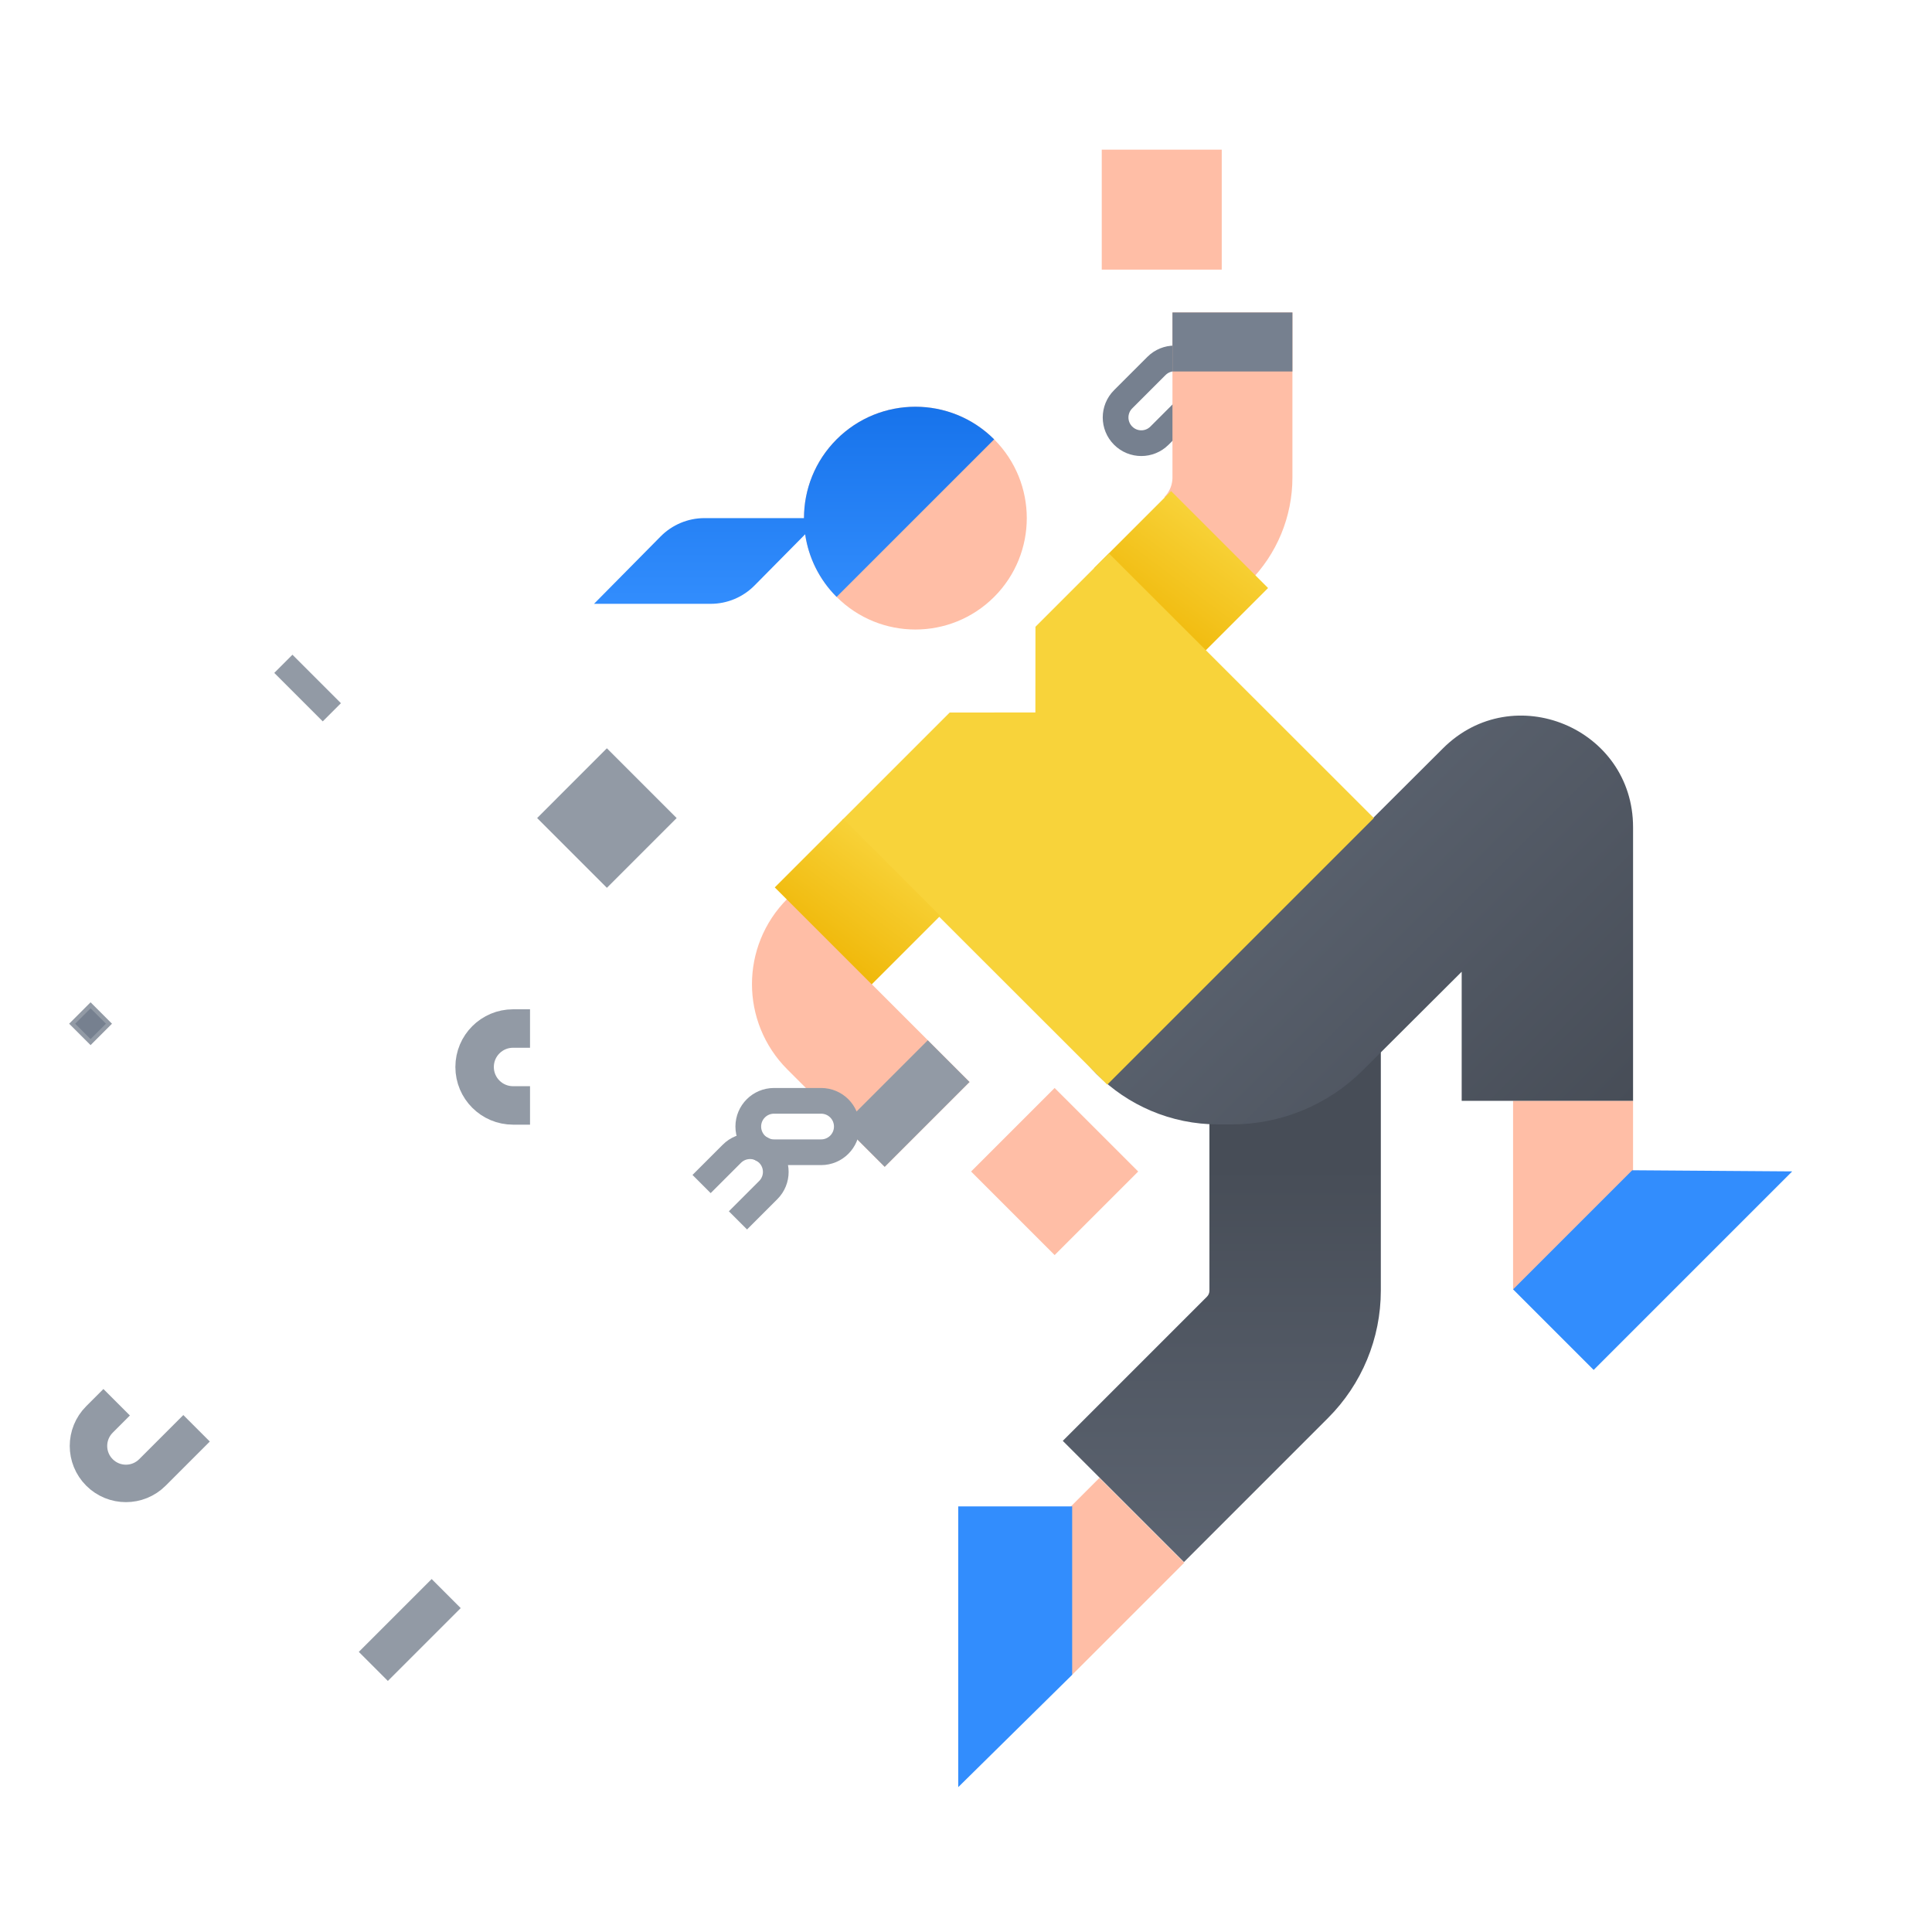
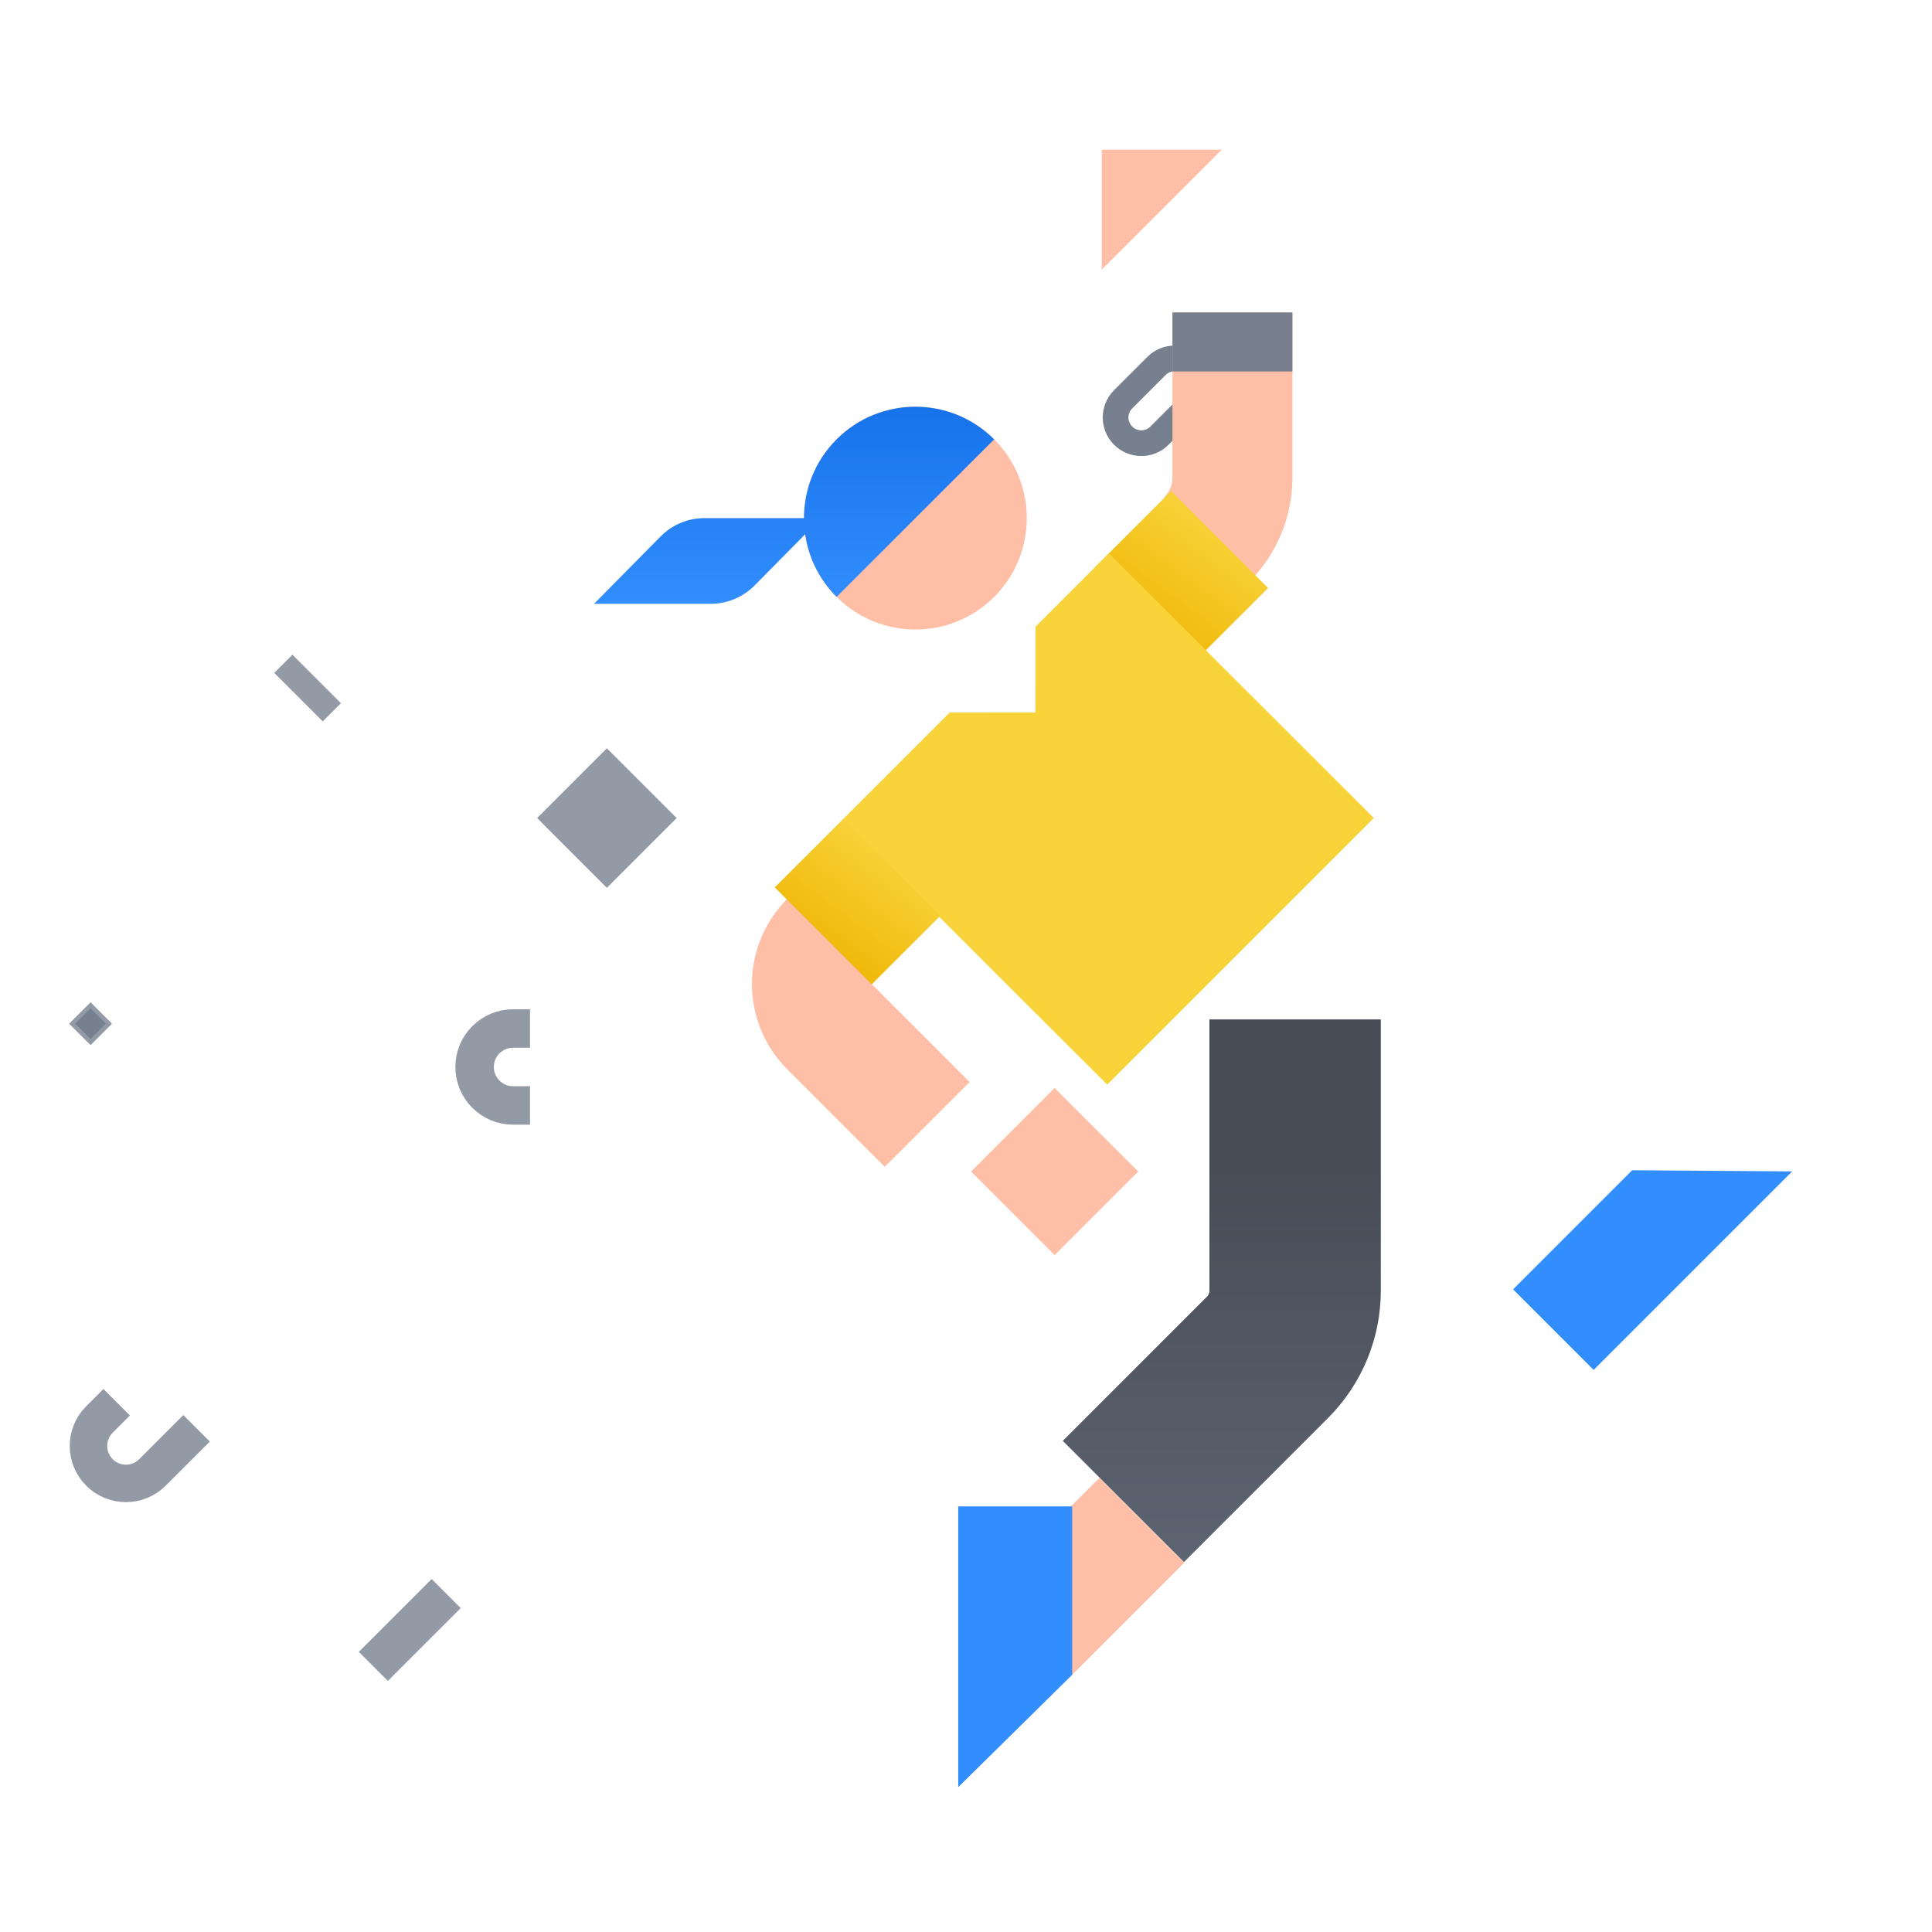
<svg xmlns="http://www.w3.org/2000/svg" width="200" height="200" viewBox="0 0 200 200" fill="none">
  <path d="M116.266 45.098C115.226 44.059 115.226 42.373 116.266 41.334L119.716 37.884C120.755 36.845 122.44 36.845 123.479 37.884C124.518 38.923 124.518 40.608 123.479 41.648L120.029 45.098C118.99 46.137 117.305 46.137 116.266 45.098Z" stroke="#76808F" stroke-width="2.661" />
-   <rect width="19.516" height="12.419" transform="matrix(2.18557e-08 1 1 -2.18557e-08 156.633 113.959)" fill="#FFBEA6" />
  <rect width="16.411" height="12.419" transform="matrix(-0.707 0.707 0.707 0.707 113.812 152.991)" fill="#FFBEA6" />
  <path d="M99.195 155.939L99.195 173.376L99.195 185.006L110.991 173.376L110.991 155.939L99.195 155.939Z" fill="#328DFD" />
  <path d="M164.975 141.815L177.305 129.485L185.528 121.262L168.964 121.144L156.634 133.474L164.975 141.815Z" fill="#328DFD" />
  <path fill-rule="evenodd" clip-rule="evenodd" d="M125.2 133.609L125.2 105.531L142.942 105.531L142.942 133.609C142.942 138.549 140.979 143.288 137.486 146.781L122.564 161.703L110.019 149.157L124.94 134.236C125.107 134.07 125.2 133.844 125.2 133.609Z" fill="url(#paint0_linear_2218_18523)" />
-   <path fill-rule="evenodd" clip-rule="evenodd" d="M126.085 98.654C126.086 98.654 126.094 98.656 126.111 98.656L127.516 98.656C127.909 98.656 128.286 98.5 128.564 98.223L149.379 77.466C156.649 70.218 169.054 75.366 169.054 85.633L169.054 113.958L151.313 113.958L151.313 100.594L141.092 110.786C137.488 114.38 132.605 116.398 127.516 116.398L126.111 116.398C116.268 116.398 108.289 108.418 108.289 98.576L126.031 98.576C126.031 98.586 126.031 98.593 126.032 98.597C126.032 98.599 126.032 98.601 126.032 98.601C126.033 98.603 126.033 98.603 126.033 98.604C126.035 98.607 126.04 98.619 126.054 98.632C126.068 98.646 126.079 98.652 126.082 98.653C126.083 98.654 126.083 98.654 126.084 98.654C126.084 98.654 126.085 98.654 126.085 98.654Z" fill="url(#paint1_linear_2218_18523)" />
  <path d="M124.921 55.854V55.854C126.625 54.15 127.582 51.839 127.582 49.429L127.582 32.346" stroke="#FFBEA6" stroke-width="12.419" />
-   <path d="M126.473 15.492L126.473 27.911L114.053 27.911L114.053 15.492L126.473 15.492Z" fill="#FFBEA6" />
+   <path d="M126.473 15.492L114.053 27.911L114.053 15.492L126.473 15.492Z" fill="#FFBEA6" />
  <path fill-rule="evenodd" clip-rule="evenodd" d="M131.27 60.872L123.286 68.856L113.25 58.82L121.234 50.836L131.27 60.872Z" fill="url(#paint2_linear_2218_18523)" />
  <path d="M85.891 97.441V97.441C83.441 99.89 83.441 103.862 85.891 106.311L95.977 116.398" stroke="#FFBEA6" stroke-width="12.419" />
-   <path d="M95.974 116.399L91.654 112.079" stroke="#929AA5" stroke-width="12.419" />
  <path d="M127.582 32.347L127.582 38.456" stroke="#76808F" stroke-width="12.419" />
  <path d="M109.176 129.925L100.527 121.276L109.176 112.627L117.826 121.276L109.176 129.925Z" fill="#FFBEA6" />
  <path fill-rule="evenodd" clip-rule="evenodd" d="M98.312 73.762L107.182 73.753L107.191 64.883L114.793 57.281L142.219 84.683L114.619 112.283L87.193 84.881L98.312 73.762Z" fill="#F8D33A" />
  <path fill-rule="evenodd" clip-rule="evenodd" d="M97.338 94.804L90.241 101.9L80.205 91.864L87.302 84.767L97.338 94.804Z" fill="url(#paint3_linear_2218_18523)" />
  <path d="M86.606 45.482C91.109 40.978 98.411 40.978 102.915 45.482C107.418 49.985 107.418 57.287 102.915 61.791C98.411 66.294 91.109 66.294 86.606 61.791C82.102 57.287 82.102 49.985 86.606 45.482Z" fill="#FFBEA6" />
-   <path d="M77.462 116.619C77.462 115.149 78.653 113.958 80.123 113.958H85.002C86.472 113.958 87.663 115.149 87.663 116.619C87.663 118.089 86.472 119.28 85.002 119.28H80.123C78.653 119.28 77.462 118.089 77.462 116.619Z" stroke="#929AA5" stroke-width="2.661" />
  <path d="M54.868 106.472H53.112C50.913 106.472 49.131 108.254 49.131 110.453V110.453C49.131 112.652 50.913 114.434 53.112 114.434H54.868" stroke="#929AA5" stroke-width="3.981" />
  <path d="M12.077 145.16L10.295 146.942C8.78 148.457 8.78 150.912 10.295 152.426V152.426C11.809 153.941 14.264 153.941 15.778 152.426L20.348 147.856" stroke="#929AA5" stroke-width="3.878" />
-   <path d="M76.392 126.333L79.528 123.197C80.568 122.158 80.568 120.473 79.528 119.434V119.434C78.489 118.394 76.804 118.394 75.765 119.434L72.628 122.57" stroke="#929AA5" stroke-width="2.661" />
  <path d="M29.333 68.718L34.352 73.736" stroke="#929AA5" stroke-width="2.661" />
  <path d="M38.647 172.506L46.188 164.966" stroke="#929AA5" stroke-width="4.254" />
  <path d="M59.721 84.684L62.825 81.579L65.93 84.684L62.825 87.789L59.721 84.684Z" fill="#76808F" stroke="#929AA5" stroke-width="5.822" />
  <path d="M7.472 105.974L9.376 104.07L11.28 105.974L9.376 107.878L7.472 105.974Z" fill="#76808F" stroke="#929AA5" stroke-width="0.444" />
  <path fill-rule="evenodd" clip-rule="evenodd" d="M83.35 55.308C83.695 57.681 84.781 59.966 86.606 61.792L102.915 45.483C98.412 40.98 91.11 40.98 86.606 45.483C84.355 47.735 83.229 50.685 83.229 53.636L72.919 53.636C71.218 53.636 69.586 54.32 68.383 55.537L61.494 62.507L73.577 62.507C75.278 62.507 76.91 61.823 78.113 60.606L83.35 55.308Z" fill="url(#paint4_linear_2218_18523)" />
  <defs>
    <linearGradient id="paint0_linear_2218_18523" x1="135.167" y1="165.08" x2="135.167" y2="120.833" gradientUnits="userSpaceOnUse">
      <stop stop-color="#474D57" />
      <stop offset="0" stop-color="#5E6673" />
      <stop offset="1" stop-color="#474D57" />
    </linearGradient>
    <linearGradient id="paint1_linear_2218_18523" x1="147.548" y1="59.317" x2="185.622" y2="97.391" gradientUnits="userSpaceOnUse">
      <stop stop-color="#5E6673" />
      <stop offset="1" stop-color="#474D57" />
    </linearGradient>
    <linearGradient id="paint2_linear_2218_18523" x1="111.987" y1="67.906" x2="123.663" y2="52.221" gradientUnits="userSpaceOnUse">
      <stop offset="0.333" stop-color="#F0B90B" />
      <stop offset="1" stop-color="#F8D33A" />
    </linearGradient>
    <linearGradient id="paint3_linear_2218_18523" x1="79.004" y1="100.997" x2="90.105" y2="86.084" gradientUnits="userSpaceOnUse">
      <stop offset="0.333" stop-color="#F0B90B" />
      <stop offset="1" stop-color="#F8D33A" />
    </linearGradient>
    <linearGradient id="paint4_linear_2218_18523" x1="82.205" y1="42.106" x2="82.205" y2="62.507" gradientUnits="userSpaceOnUse">
      <stop stop-color="#1773EB" />
      <stop offset="1" stop-color="#328DFD" />
    </linearGradient>
  </defs>
</svg>